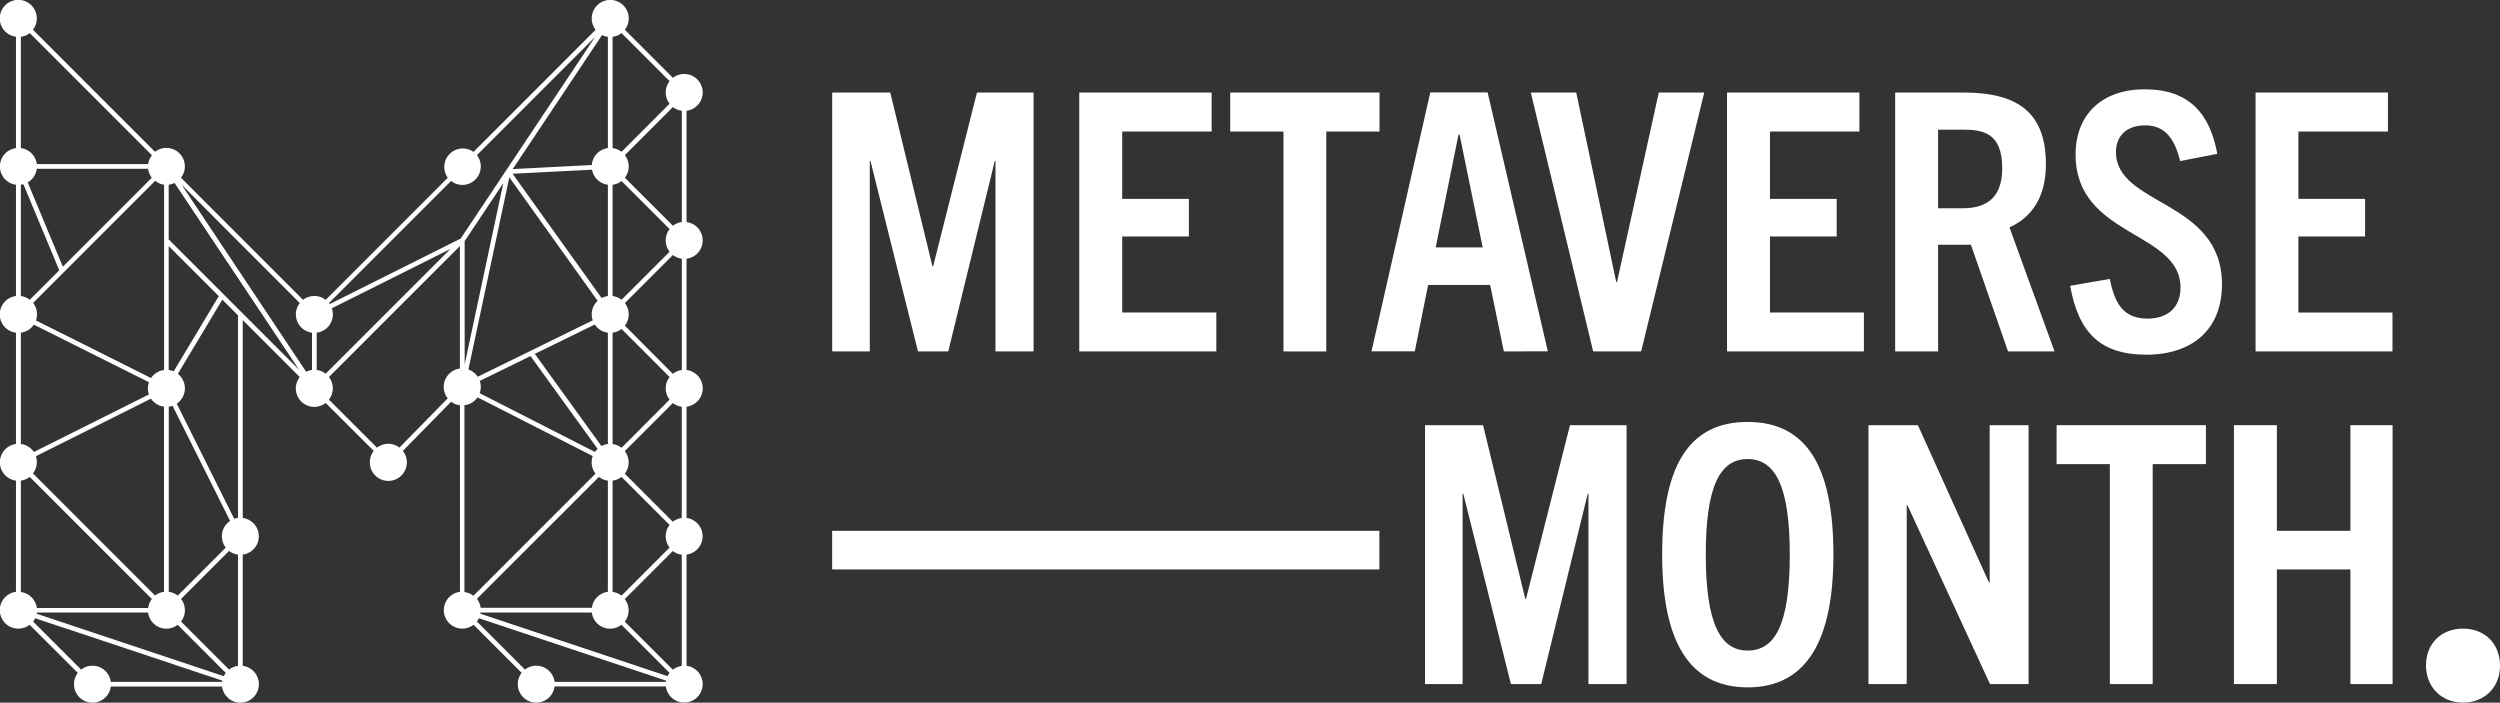
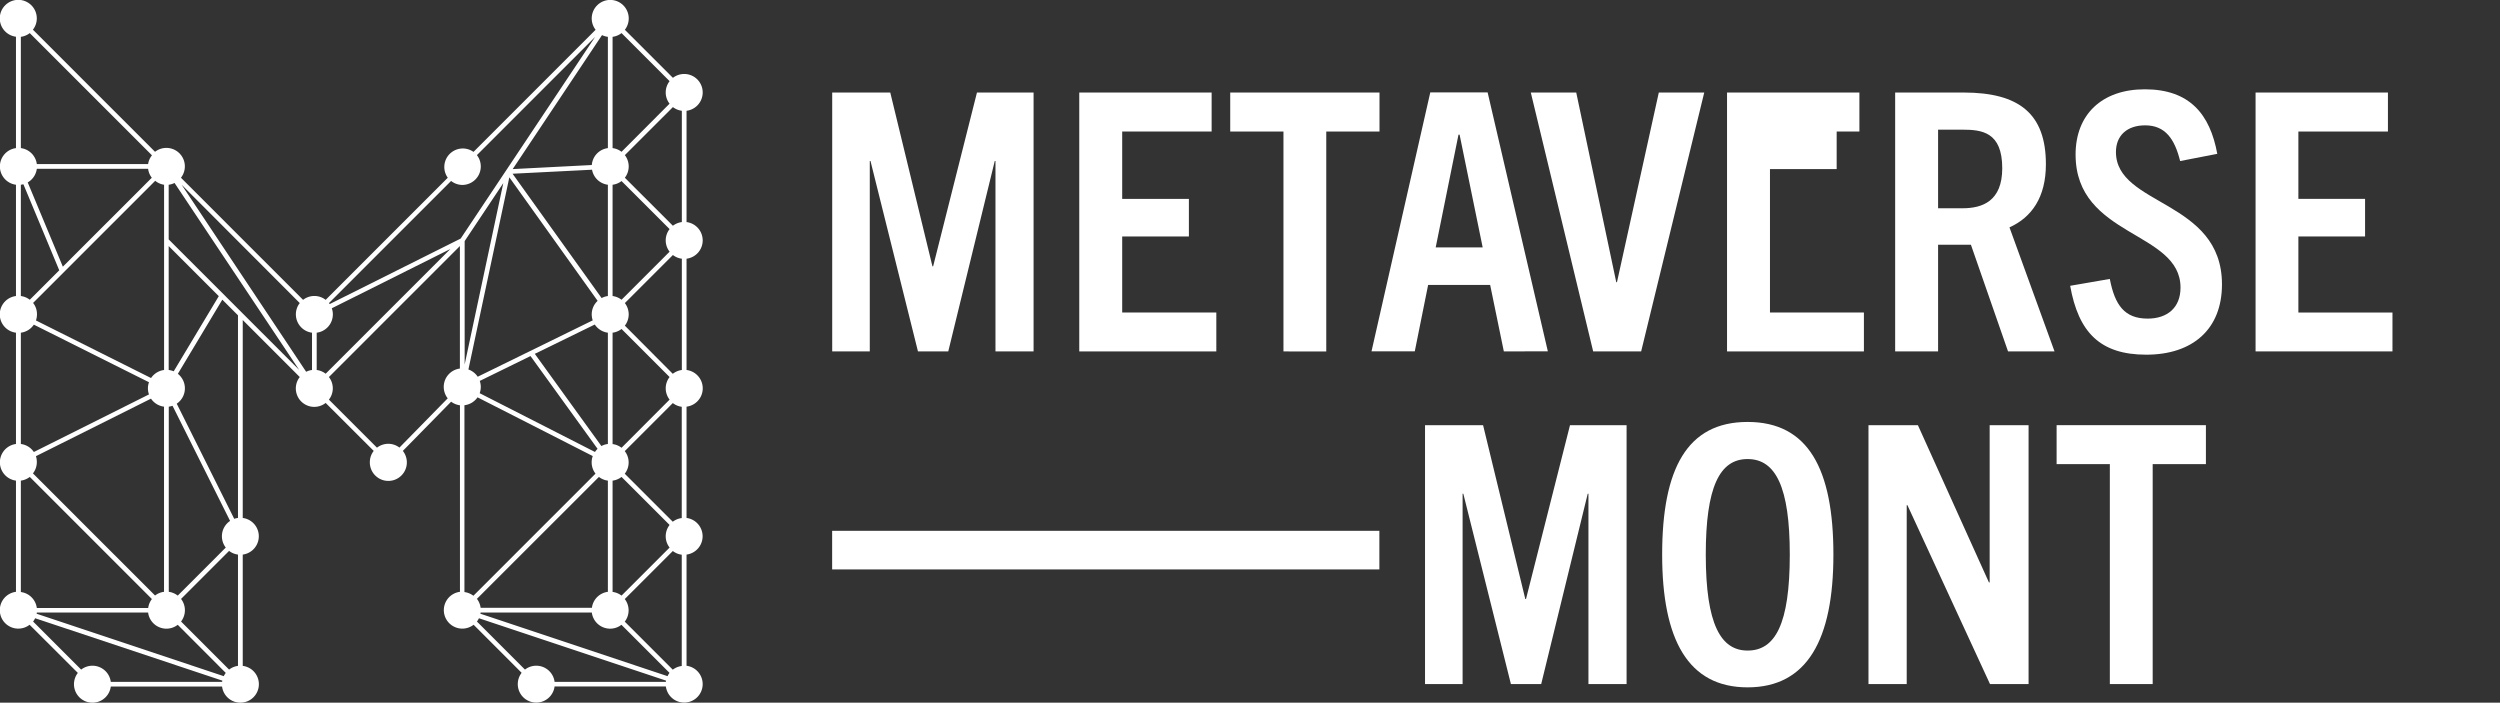
<svg xmlns="http://www.w3.org/2000/svg" id="Calque_1" data-name="Calque 1" viewBox="0 0 798.39 224.41">
  <rect x="0" y="0" width="798.39" height="224.41" fill="#333333" stroke="none" />
  <defs>
    <style>.cls-1{fill:#fff;}</style>
  </defs>
  <path class="cls-1" d="M224.41,76.77a5.9,5.9,0,0,0-5.16-5.85V35.38a5.9,5.9,0,1,0-4.35-10.52L199.55,9.51a5.91,5.91,0,1,0-9.34,0l-39,39A5.9,5.9,0,0,0,143,56.76l-39,39a5.86,5.86,0,0,0-7.21,0l-39-39a5.9,5.9,0,0,0-8.28-8.28l-39-39a5.81,5.81,0,0,0,1.24-3.6,5.91,5.91,0,1,0-6.65,5.85V47.3a5.9,5.9,0,0,0,0,11.7V94.54a5.9,5.9,0,0,0,0,11.71v35.54a5.9,5.9,0,0,0,0,11.7V189a5.9,5.9,0,1,0,4.35,10.52L24.86,214.9a5.9,5.9,0,1,0,10.52,4.35H70.92a5.9,5.9,0,1,0,6.6-6.6V177.11a5.9,5.9,0,0,0,0-11.7V102.2l18.21,18.21a5.89,5.89,0,0,0,8.27,8.27L119.35,144a5.84,5.84,0,0,0-1.24,3.61A5.91,5.91,0,1,0,128.65,144l15.42-15.72a6,6,0,0,0,2.82,1.15V189a5.9,5.9,0,1,0,4.36,10.52l15.34,15.35a5.9,5.9,0,1,0,10.52,4.35h35.54a5.9,5.9,0,1,0,6.6-6.6V177.11a5.9,5.9,0,0,0,0-11.7V129.87a5.9,5.9,0,0,0,0-11.71V82.62A5.89,5.89,0,0,0,224.41,76.77ZM171.26,212.6a5.84,5.84,0,0,0-3.61,1.24l-15.34-15.35a5.56,5.56,0,0,0,.64-1.05l59.76,19.92-.06.39H177.11A5.9,5.9,0,0,0,171.26,212.6ZM124,141.73a5.9,5.9,0,0,0-3.61,1.24l-15.35-15.35a5.86,5.86,0,0,0,0-7.21l41.83-41.83V117.7a5.9,5.9,0,0,0-3.89,9.51l-15.42,15.73A5.82,5.82,0,0,0,124,141.73ZM29.53,212.6a5.84,5.84,0,0,0-3.61,1.24L10.57,198.49a5.6,5.6,0,0,0,.65-1.05L71,217.36a2.63,2.63,0,0,0-.06.39H35.38A5.91,5.91,0,0,0,29.53,212.6Zm-20-202,39,39A5.79,5.79,0,0,0,47.3,52.4H11.76a5.9,5.9,0,0,0-5.1-5.1V11.76A5.9,5.9,0,0,0,9.51,10.57ZM147.63,59.06a5.91,5.91,0,0,0,5.91-5.91,5.84,5.84,0,0,0-1.24-3.61L190.05,11.8,147.12,76.19,105.3,97.1l-.24-.31,39-39A5.9,5.9,0,0,0,147.63,59.06Zm66.21,68.56L198.49,143a5.83,5.83,0,0,0-2.86-1.18V106.25a5.89,5.89,0,0,0,2.86-1.19l15.35,15.35a5.86,5.86,0,0,0,0,7.21Zm0,47.25-15.35,15.34a6,6,0,0,0-2.86-1.18V153.49a5.79,5.79,0,0,0,2.86-1.18l15.35,15.34a5.87,5.87,0,0,0,0,7.22Zm-.65,41.07L153.43,196c0-.13,0-.26.06-.39H189a5.89,5.89,0,0,0,9.46,3.92l15.35,15.35A5.86,5.86,0,0,0,213.19,215.94ZM104,119.35a5.89,5.89,0,0,0-2.86-1.19V106.25a5.91,5.91,0,0,0,5.16-5.86,5.69,5.69,0,0,0-.34-1.94l37.88-18.94ZM149.59,118l13.07-61.37,28.2,39.45a5.88,5.88,0,0,0-1.89,4.32,6,6,0,0,0,.32,1.91l-36.73,18A5.89,5.89,0,0,0,149.59,118ZM189.07,54.2a5.89,5.89,0,0,0,5.06,4.8V94.54a5.93,5.93,0,0,0-2,.65L163.69,55.48Zm.88,49.44a5.9,5.9,0,0,0,4.18,2.61v35.54a5.84,5.84,0,0,0-2.07.66L170.79,113Zm4.18-91.88V47.3A5.89,5.89,0,0,0,189,52.7L163.73,54l28.53-42.79A5.82,5.82,0,0,0,194.13,11.76ZM148.39,116.42V77l12.34-18.52Zm4.83,5.23,16.2-7.94,21.42,29.63a5.91,5.91,0,0,0-.83,1l-36.82-18.77a6,6,0,0,0,.35-2A6,6,0,0,0,153.22,121.65Zm38.05,30.66a5.79,5.79,0,0,0,2.86,1.18V189a5.89,5.89,0,0,0-5.1,5.1H153.49a6,6,0,0,0-1.18-2.86Zm7.22-56.58a5.89,5.89,0,0,0-2.86-1.19V59a5.79,5.79,0,0,0,2.86-1.18l15.35,15.34a5.87,5.87,0,0,0,0,7.22ZM214.9,72.1,199.55,56.76a5.91,5.91,0,0,0,0-7.22L214.9,34.2a5.94,5.94,0,0,0,2.85,1.18V70.92A5.85,5.85,0,0,0,214.9,72.1Zm-1.06-39L198.49,48.48a5.79,5.79,0,0,0-2.86-1.18V11.76a5.89,5.89,0,0,0,2.86-1.19l15.35,15.35a5.86,5.86,0,0,0,0,7.21ZM99.64,106.25v11.91a6,6,0,0,0-1.87.57L58,59,95.73,96.79a5.79,5.79,0,0,0-1.24,3.6A5.91,5.91,0,0,0,99.64,106.25ZM71.46,215.94,11.7,196l.06-.39H47.3a5.89,5.89,0,0,0,9.46,3.92L72.1,214.9A5.81,5.81,0,0,0,71.46,215.94Zm-60-70.25,36.76-18.38a5.91,5.91,0,0,0,4.16,2.56V189a5.88,5.88,0,0,0-2.86,1.18l-39-39a5.84,5.84,0,0,0,1.24-3.61A6,6,0,0,0,11.48,145.69ZM52.4,118.16a5.89,5.89,0,0,0-4.16,2.57L11.48,102.34a6,6,0,0,0,.33-2,5.79,5.79,0,0,0-1.24-3.6l39-39A5.79,5.79,0,0,0,52.4,59v59.16ZM11.76,53.9H47.3a5.79,5.79,0,0,0,1.18,2.86L20.07,85.17,8.85,58.26A5.9,5.9,0,0,0,11.76,53.9ZM7.47,58.84,18.92,86.32,9.51,95.73a5.9,5.9,0,0,0-2.85-1.19V59A5.8,5.8,0,0,0,7.47,58.84Zm3.34,44.84,36.77,18.39a5.73,5.73,0,0,0,0,3.89L10.81,144.35a5.88,5.88,0,0,0-4.15-2.56V106.25A5.93,5.93,0,0,0,10.81,103.68Zm-1.3,48.63,39,39a5.83,5.83,0,0,0-1.18,2.86H11.76a5.9,5.9,0,0,0-5.1-5.1V153.49A6,6,0,0,0,9.51,152.31Zm63.65,61.53L57.82,198.49a5.91,5.91,0,0,0,0-7.22l15.34-15.34A5.83,5.83,0,0,0,76,177.11v35.54A5.89,5.89,0,0,0,73.16,213.84Zm-2.29-42.58a5.89,5.89,0,0,0,1.23,3.61L56.76,190.21A6,6,0,0,0,53.9,189V129.87a6.15,6.15,0,0,0,1.2-.28l18.38,36.77A5.88,5.88,0,0,0,70.87,171.26Zm-17-53.1V78.58l16,16-14.4,24A6.27,6.27,0,0,0,53.9,118.16Zm0-41.7V59a5.72,5.72,0,0,0,1.87-.57l39.8,59.7Zm98.61,50.42,36.82,18.77a5.71,5.71,0,0,0-.35,2,5.89,5.89,0,0,0,1.23,3.61l-39,39a5.92,5.92,0,0,0-2.86-1.18V129.41A5.91,5.91,0,0,0,152.51,126.88Zm62.39,87-15.35-15.35a5.91,5.91,0,0,0,0-7.22l15.35-15.34a5.75,5.75,0,0,0,2.85,1.18v35.54A5.86,5.86,0,0,0,214.9,213.84Zm0-47.25-15.35-15.34a5.87,5.87,0,0,0,0-7.22l15.35-15.35a5.86,5.86,0,0,0,2.85,1.19v35.54A5.75,5.75,0,0,0,214.9,166.59Zm0-47.24L199.55,104a5.9,5.9,0,0,0,0-7.21L214.9,81.44a5.75,5.75,0,0,0,2.85,1.18v35.54A5.86,5.86,0,0,0,214.9,119.35ZM76,165.41a6.15,6.15,0,0,0-1.2.28L56.44,128.92a5.91,5.91,0,0,0,.36-9.54L71,95.7l5,5Z" />
  <path class="cls-1" d="M317.91,112.23V51.42h-.23l-14.85,60.81h-9.67L278,51.42h-.23v60.81h-12V29.55h18.54l13.47,55.51H298L312,29.55h18.08v82.68Z" />
  <path class="cls-1" d="M344.67,112.23V29.55h42.27V42H358.38V63.52h21.3v12h-21.3V99.8h30.06v12.43Z" />
  <path class="cls-1" d="M409.88,112.23V42h-17V29.55h47.67V42h-17v70.25Z" />
  <path class="cls-1" d="M480.26,112.23,475.89,91H456.08l-4.26,21.19H438l18.77-82.68h18.31l19.23,82.68ZM458.5,79h15l-7.37-36h-.35Z" />
  <path class="cls-1" d="M508.79,112.23,488.87,29.55h14.51l12.78,60.57h.23l13.36-60.57h14.51l-20.15,82.68Z" />
-   <path class="cls-1" d="M551.54,112.23V29.55h42.27V42H565.25V63.52h21.3v12h-21.3V99.8h30v12.43Z" />
+   <path class="cls-1" d="M551.54,112.23V29.55h42.27V42H565.25h21.3v12h-21.3V99.8h30v12.43Z" />
  <path class="cls-1" d="M641.28,112.23,629.42,78.15H618.94v34.08H605.23V29.55h21.88c17.74,0,26.26,6.8,26.26,22.91,0,10.49-4.49,16.93-11.63,20.15l14.39,39.62ZM626.77,66.51c6.22,0,12.66-2.18,12.66-12.78,0-11.63-6.56-12.32-12.78-12.32h-7.71v25.1Z" />
  <path class="cls-1" d="M696.24,51.43c-1.73-7-4.72-11.4-11.17-11.4-5.76,0-9.33,3.23-9.33,8.52,0,17.28,33.86,15.2,33.86,42.26,0,14.4-9.44,22.46-24.18,22.46s-21.65-7.14-24.3-22l12.66-2.19c1.62,8.41,4.73,12.67,12.1,12.67,6.22,0,10.48-3.45,10.48-9.9,0-18.19-33.51-16-33.51-42.5,0-12.78,8.4-20.83,22.11-20.83,14.39,0,20.84,8.05,23.14,20.61Z" />
  <path class="cls-1" d="M720.33,112.23V29.55H762.6V42H734V63.52h21.3v12H734V99.8h30.05v12.43Z" />
  <path class="cls-1" d="M507.28,218.46V157.67h-.23l-14.86,60.79h-9.67l-15.2-60.79h-.23v60.79h-12V135.78h18.54l13.48,55.51h.23l14.05-55.51h18.07v82.68Z" />
  <path class="cls-1" d="M530.82,177.12c0-27.4,7.94-42.37,27.29-42.37s27.4,15,27.4,42.37c0,27.18-8.4,42.39-27.4,42.39S530.82,204.3,530.82,177.12Zm40.76,0c0-21.53-4.49-30.52-13.47-30.52s-13.36,9-13.36,30.52c0,22.35,4.83,30.64,13.36,30.64C566.86,207.76,571.58,199.47,571.58,177.12Z" />
  <path class="cls-1" d="M635.52,218.46l-26.37-57.12h-.23v57.12H596.71V135.78h15.78L635.18,186h.23V135.78h12.43v82.68Z" />
  <path class="cls-1" d="M673.79,218.46V148.22h-17V135.78h47.68v12.44h-17v70.24Z" />
-   <path class="cls-1" d="M750.62,218.46V181.85H727.13v36.61H713.42V135.78h13.71v33.74h23.49V135.78h13.47v82.68Z" />
  <rect class="cls-1" x="265.75" y="169.52" width="174.76" height="12.33" />
-   <path class="cls-1" d="M786.58,224.38c-6.94,0-11.82-5-11.82-11.92s4.88-11.71,11.82-11.71c6.75,0,11.81,4.56,11.81,11.92C798.39,219.62,793.33,224.38,786.58,224.38Z" />
</svg>